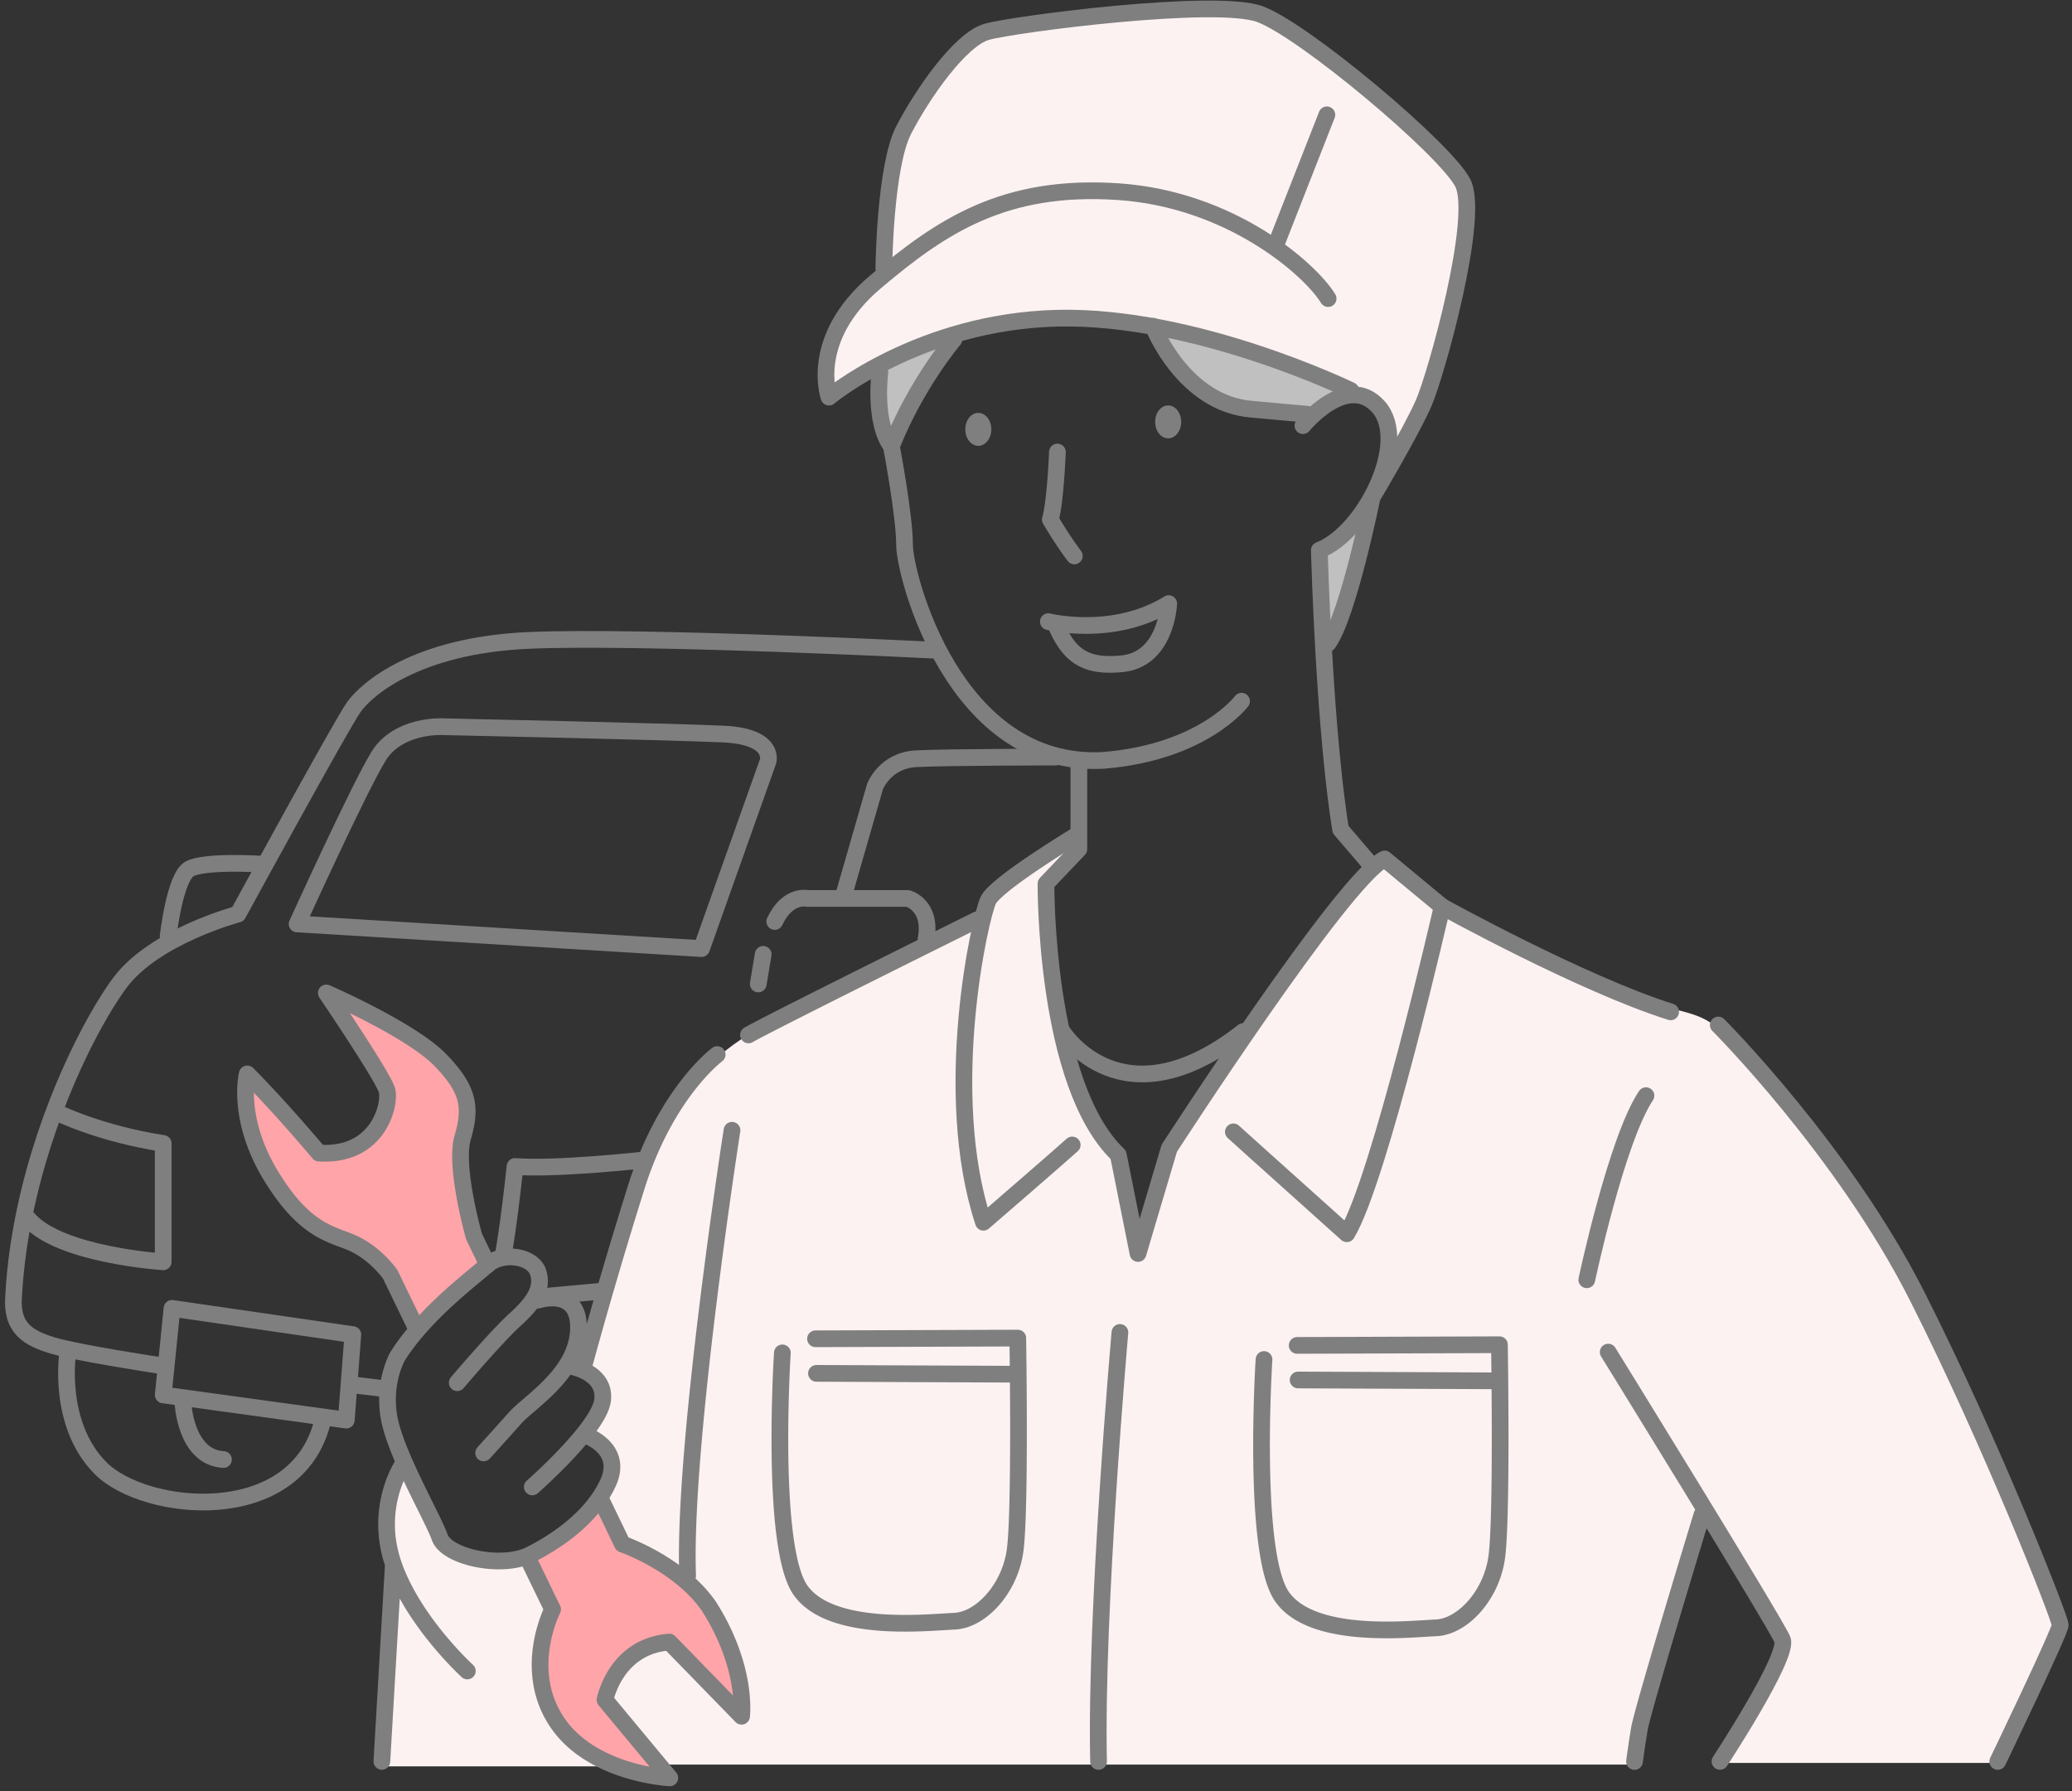
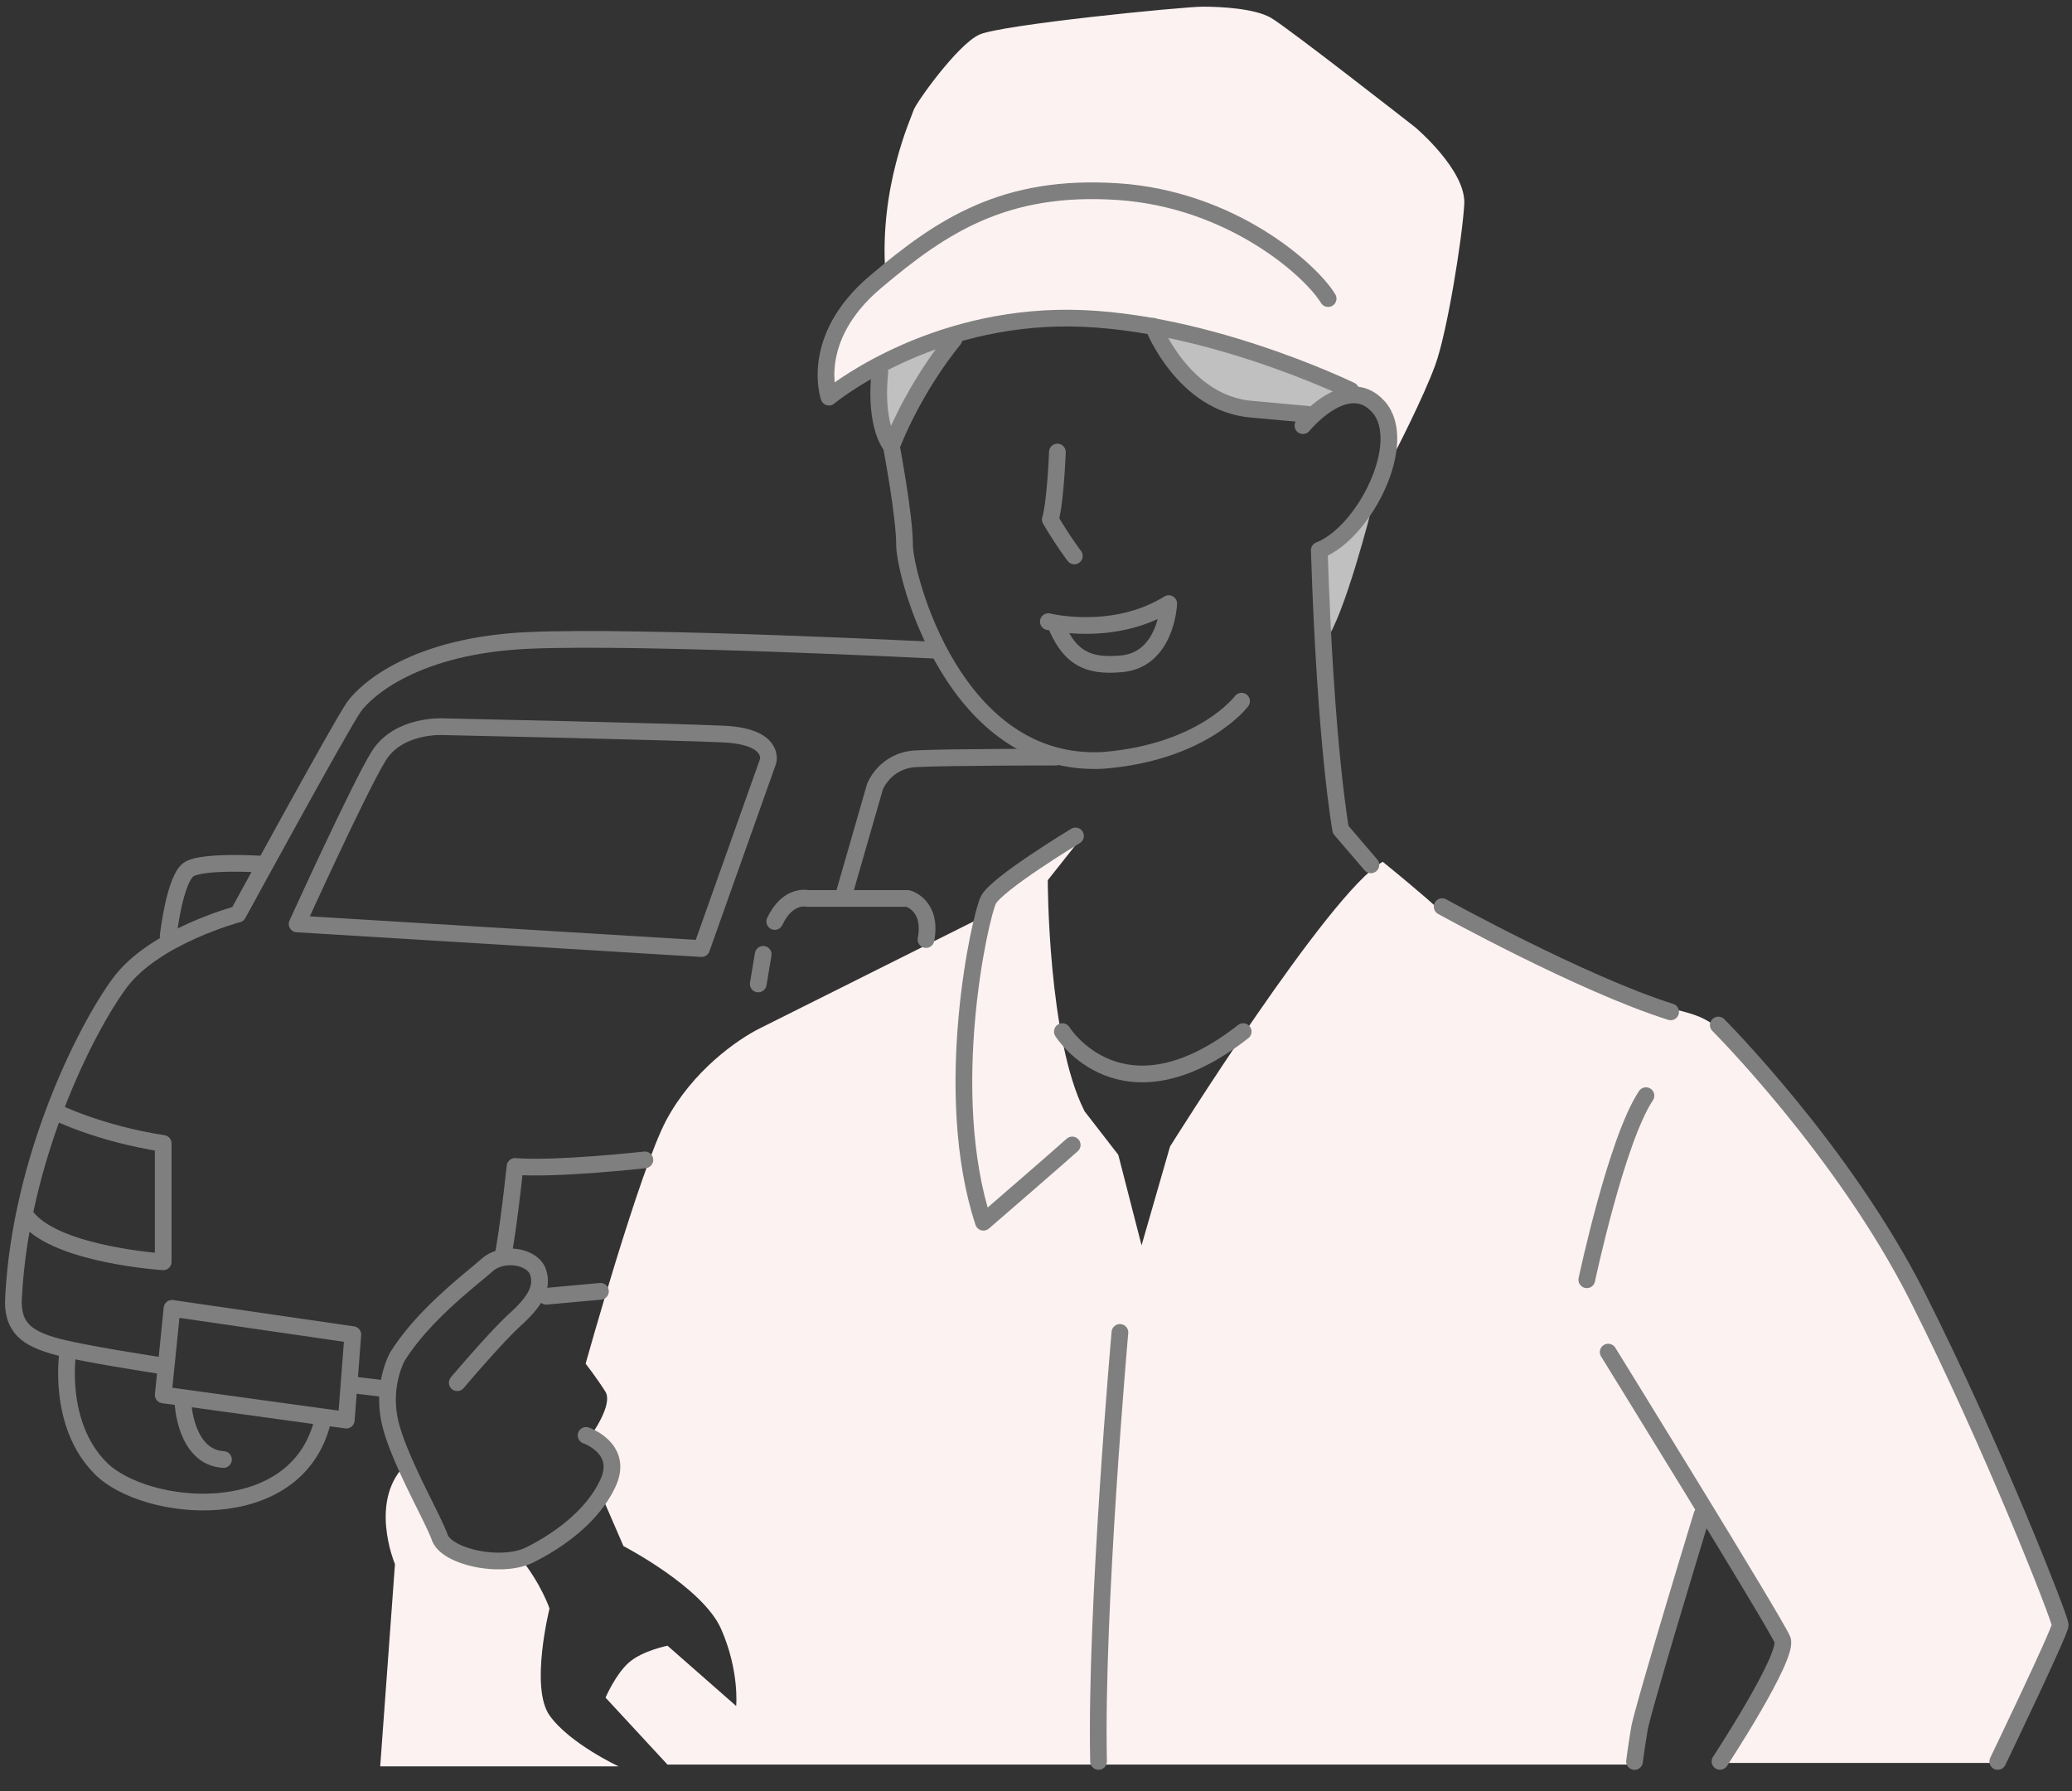
<svg xmlns="http://www.w3.org/2000/svg" width="310" height="268" viewBox="0 0 310 268" fill="none">
  <rect x="0" y="0" width="310" height="268" fill="#333333" stroke="none" />
  <path d="M208.772 67.58s-.596-6.866-8.21-10.451c-7.614-3.586-34.932-10.452-42.845-10.3-7.912.154-29.109 7.764-33.439 11.792-1.046-8.06 5.373-15.526 8.21-17.465-1.046-13.136 3.88-23.587 4.181-24.63.302-1.042 6.568-9.852 9.852-11.345C149.805 3.688 176.975 1 179.961 1c2.986 0 7.763.298 10.15 1.642 2.386 1.344 21.647 16.42 21.647 16.42s7.614 6.419 7.316 11.493c-.297 5.075-2.539 19.108-4.33 24.034-1.791 4.926-5.972 12.987-5.972 12.987v.004z" fill="#FDF2F2" />
  <path d="M205.269 75.883s-4.099 16.397-7.052 20.169c-.819-11.479-1.147-13.773-1.147-13.773s6.229-3.28 8.199-6.392v-.004zM173.141 49.48s3.608 9.182 10.164 10.984c6.557 1.802 12.626 1.802 12.626 1.802l5.246-3.772s-16.07-8.035-28.036-9.017v.003zm-30.678.489s-10.328 3.935-11.643 4.918c0 6.23 1.966 10.656 1.966 10.656l9.673-15.574h.004z" fill="silver" />
-   <path d="M79.672 232.628l2.543 8.034s-2.543 8.035-1.229 12.79c1.31 4.755 6.23 9.345 9.837 10.82 3.608 1.474 8.854 1.474 8.854 1.474L90.6 253.984s2.193-5.29 5.306-6.601c3.112-1.311 3.965-1.165 3.965-1.165l10.79 10.019s-.983-7.543-2.13-11.148c-1.146-3.604-4.427-7.707-7.215-9.509-2.79-1.802-8.035-4.263-8.035-4.263l-3.199-7.379s-6.97 7.707-10.41 8.69zM62.13 198.852s-4.1-9.509-6.066-11.147c-1.966-1.638-7.886-1.854-11.643-6.724-3.757-4.87-6.888-10.001-7.38-13.281-.491-3.281-.327-6.229-.327-6.229l10.984 10.656s3.608 1.31 6.556-1.639c2.95-2.948 3.608-7.543 3.608-7.543l-7.216-13.281s12.79 5.41 15.907 9.346c3.116 3.935 3.116 7.379 2.788 10.492-.327 3.112-.327 5.573-.327 5.573s.819 8.854 3.28 13.773c-7.543 7.707-10.165 10.001-10.165 10.001v.003z" fill="#FFA4A9" />
  <path d="M161.522 125.68l-4.762 6.013s0 23.806 5.514 34.582l5.038 6.508 3.481 13.542 4.259-14.786s23.807-38.093 31.828-42.601c6.765 5.514 8.269 7.018 8.269 7.018s26.816 14.286 35.335 15.035c4.01 1.001 5.514 1.504 8.772 5.011s15.537 16.539 24.559 32.329c9.022 15.791 24.559 54.632 24.559 54.632l-9.524 20.802h-41.352l9.525-17.544-12.28-20.299s-10.023 28.818-10.023 38.093H99.867l-9.271-10.023s1.504-3.508 3.507-5.261c2.003-1.754 5.764-2.506 5.764-2.506l10.276 9.021s.503-5.261-2.256-11.527c-2.759-6.266-14.607-12.395-14.607-12.395l-3.198-7.379s1.72-3.199.983-5.41c-.737-2.212-2.707-3.69-2.707-3.69s3.444-4.673 2.212-6.639c-1.233-1.966-2.953-4.181-2.953-4.181s8.117-29.019 12.053-36.399c3.935-7.379 10.574-12.052 14.018-13.772l32.955-16.479 1.72-4.427 13.148-7.265.011-.003zM61.064 218.773l5.41 12.298s4.673 3.199 11.315 1.966c3.199 3.936 4.427 7.626 4.427 7.626s-2.952 11.806 0 15.987c2.953 4.182 10.329 7.626 10.329 7.626H56.883l2.211-30.252s-4.18-9.837 1.966-15.247l.004-.004z" fill="#FDF2F2" />
  <path d="M44.453 138.236l60.504 3.69 9.96-28.037s1.106-3.689-6.638-4.058c-7.749-.368-42.055-1.106-42.055-1.106s-6.64-.368-9.592 4.427c-2.952 4.796-12.175 25.088-12.175 25.088l-.004-.004z" stroke="#7F7F7F" stroke-width="2.5" stroke-linecap="round" stroke-linejoin="round" />
  <path d="M140.011 97.289s-43.902-2.212-60.873-1.475c-16.971.738-24.347 7.38-26.194 9.96-1.847 2.581-17.34 30.989-17.34 30.989s-12.543 3.321-17.708 10.329c-5.164 7.007-14.751 26.193-15.861 46.853-.369 4.796 2.212 6.27 5.902 7.38 3.69 1.109 15.865 2.952 15.865 2.952" stroke="#7F7F7F" stroke-width="2.5" stroke-linecap="round" stroke-linejoin="round" />
  <path d="M25.736 195.75l-1.314 12.953 27.385 3.772.983-12.789-27.054-3.936zm27.209 11.469l4.1.495M8.431 166.406s6.393 3.199 15.988 4.673v17.708s-15.492-.983-20.169-6.393m92.234-8.855s-13.28 1.474-19.428.983c-.983 9.1-1.72 13.035-1.72 13.035m6.383 6.387l8.117-.741" stroke="#7F7F7F" stroke-width="2.5" stroke-linecap="round" stroke-linejoin="round" />
  <path d="M10.146 202.297s-1.72 10.738 4.918 17.38c6.639 6.643 29.27 8.936 33.201-7.052m-20.898-2.781s.328 8.198 6.065 8.526m5.251-89.101s-8.117-.492-10.328.737c-2.212 1.229-3.199 10.083-3.199 10.083m90.758-2.22c1.966-4.181 4.919-3.444 4.919-3.444h15.001s3.69.983 2.707 6.147m-12.307-6.638l4.673-16.234s1.475-3.935 6.147-4.181c4.673-.246 20.907-.246 20.907-.246m-43.778 29.516l-.738 4.427" stroke="#7F7F7F" stroke-width="2.5" stroke-linecap="round" stroke-linejoin="round" />
-   <path d="M146.369 66.703c1.076 0 1.947-1.103 1.947-2.465 0-1.361-.871-2.465-1.947-2.465-1.075 0-1.947 1.104-1.947 2.465 0 1.362.872 2.465 1.947 2.465zm30.354-3.582c0 1.363-.872 2.465-1.948 2.465s-1.947-1.106-1.947-2.465c0-1.363.871-2.465 1.947-2.465s1.948 1.106 1.948 2.465z" fill="#7F7F7F" />
  <path d="M156.844 93.008s9.718 2.435 18.013-2.695c0 0-.327 8.526-7.216 9.017-4.743.414-7.402-.815-9.446-5.343m.007-26.354s-.283 7.491-1.061 10.094c2.074 3.503 3.596 5.45 3.596 5.45m41.357-24.76s-23.219-11.3-43.88-10.809c-20.661.492-34.187 11.807-34.187 11.807s-3.08-8.717 6.899-17.187c9.978-8.47 19.391-14.685 36.336-13.556 16.945 1.128 28.807 11.672 31.444 16.002" stroke="#7F7F7F" stroke-width="2.5" stroke-linecap="round" stroke-linejoin="round" />
  <path d="M131.643 55.72s-.983 7.379 1.72 11.065c3.69-9.346 9.346-15.988 9.346-15.988m-9.342 15.993s1.966 10.328 1.966 14.754c0 4.427 7.38 33.447 29.761 32.218 15.001-1.229 20.661-8.854 20.661-8.854m9.183-41.224s6.59-8.094 11.296-2.822c4.706 5.272-2.07 18.828-8.85 21.464.942 29.56 3.202 41.798 3.202 41.798l4.52 5.272m-32.575-80.583s4.52 11.672 14.875 12.424l8.284.752" stroke="#7F7F7F" stroke-width="2.5" stroke-linecap="round" stroke-linejoin="round" />
-   <path d="M132.234 40.151s.149-15.246 2.975-20.708c2.823-5.459 8.471-13.557 12.425-14.685 3.954-1.128 34.307-5.086 40.897-2.636 6.591 2.45 27.676 20.147 30.312 25.229 2.636 5.082-3.954 28.617-5.838 32.947-1.884 4.33-7.719 14.119-7.719 14.119s-3.578 17.697-6.59 21.84m-7.712-59.873l7.533-19.204m-37.106 97.32v12.544l-4.918 5.164s-.246 30.006 10.82 40.58l2.952 14.755 4.673-15.742s26.071-40.334 32.218-43.287l8.608 7.134s-9.345 40.826-14.264 48.943c-14.264-12.79-16.971-15.247-16.971-15.247" stroke="#7F7F7F" stroke-width="2.5" stroke-linecap="round" stroke-linejoin="round" />
  <path d="M160.909 125.07s-11.806 7.134-13.035 9.591c-1.229 2.458-7.134 28.774-.737 48.206 10.82-9.346 13.281-11.561 13.281-11.561m-1.473-16.962s8.854 14.264 27.054 0m-18.443 45.008s-3.69 41.563-3.198 64.189m51.408-127.893s20.906 11.561 34.187 15.742m7.125 1.969s18.691 18.691 29.761 40.58c11.069 21.89 21.398 48.206 21.398 49.189 0 .983-9.346 20.415-9.346 20.415m-58.282-61.246s25.088 40.58 26.071 43.041c.983 2.461-9.345 18.199-9.345 18.199m-19.929-72.062s4.427-20.907 8.854-27.545" stroke="#7F7F7F" stroke-width="2.5" stroke-linecap="round" stroke-linejoin="round" />
  <path d="M254.63 226.656s-8.854 29.02-9.346 31.972a136.752 136.752 0 00-.737 4.919M68.412 206.875s5.782-6.832 8.672-9.457c2.889-2.625 4.203-4.729 3.414-7.093-.79-2.365-5.254-3.154-7.618-1.05-2.364 2.103-9.457 7.357-13.4 13.664 0 0-2.279 3.943-1.225 9.372 1.05 5.428 6.482 14.714 7.532 17.693 1.05 2.978 9.282 4.728 13.49 2.628 4.207-2.099 9.457-5.782 11.736-10.86 2.278-5.079-3.329-7.008-3.329-7.008" stroke="#7F7F7F" stroke-width="2.5" stroke-linecap="round" stroke-linejoin="round" />
-   <path d="M80.502 194.524s6.308-2.104 6.043 4.468c-.264 6.571-7.357 10.771-9.457 13.135a801.594 801.594 0 01-4.729 5.254m13.064-12.951s5.254.875 4.729 5.078c-.525 4.204-10.511 12.961-10.511 12.961m-.735 10.551l3.768 7.774s-4.587 8.891.603 16.77c5.19 7.878 16.934 8.433 16.934 8.433l-9.692-11.661s1.52-8.028 9.621-8.653l10.806 11.095s.964-7.275-4.885-16.453c-4.431-6.393-12.935-9.305-12.935-9.305l-3.288-6.817M72.97 189.239l-2.045-4.233s-2.975-10.414-1.705-14.804c1.27-4.39 1.061-7.089-3.355-11.62-4.415-4.531-17.041-10.02-17.041-10.02s8.489 12.511 9.062 14.555c.577 2.044-1.225 9.982-10.172 9.401-6.493-7.681-10.72-11.84-10.72-11.84s-1.716 6.724 3.668 15.437c5.384 8.716 9.48 8.496 12.663 10.146 3.184 1.653 5.068 4.43 5.068 4.43l3.972 8.199m83.807-61.265s-31.235 15.493-34.188 17.216m-4.685 2.94s-7.626 5.656-12.053 19.674a735.935 735.935 0 00-7.871 26.808m22.144-35.154s-7.38 47.223-6.639 66.651m-42.554-16.744s-4.427 6.393-1.475 15.001c2.953 8.608 11.066 15.988 11.066 15.988m-11.064-15.989l-1.72 29.514m59.917-61.115s-1.843 28.989 2.696 35.479c4.538 6.49 19.085 4.833 23.025 4.669 3.939-.164 8.217-4.747 9.073-10.388.857-5.641.429-31.972.429-31.972l-30.26.101m.143 5.173l29.273.126m37.683-2.196s-1.843 28.989 2.696 35.479c4.535 6.494 19.086 4.833 23.025 4.669 3.94-.164 8.218-4.747 9.074-10.388.856-5.641.428-31.972.428-31.972l-30.259.101m.143 5.173l29.269.126" stroke="#7F7F7F" stroke-width="2.5" stroke-linecap="round" stroke-linejoin="round" />
</svg>